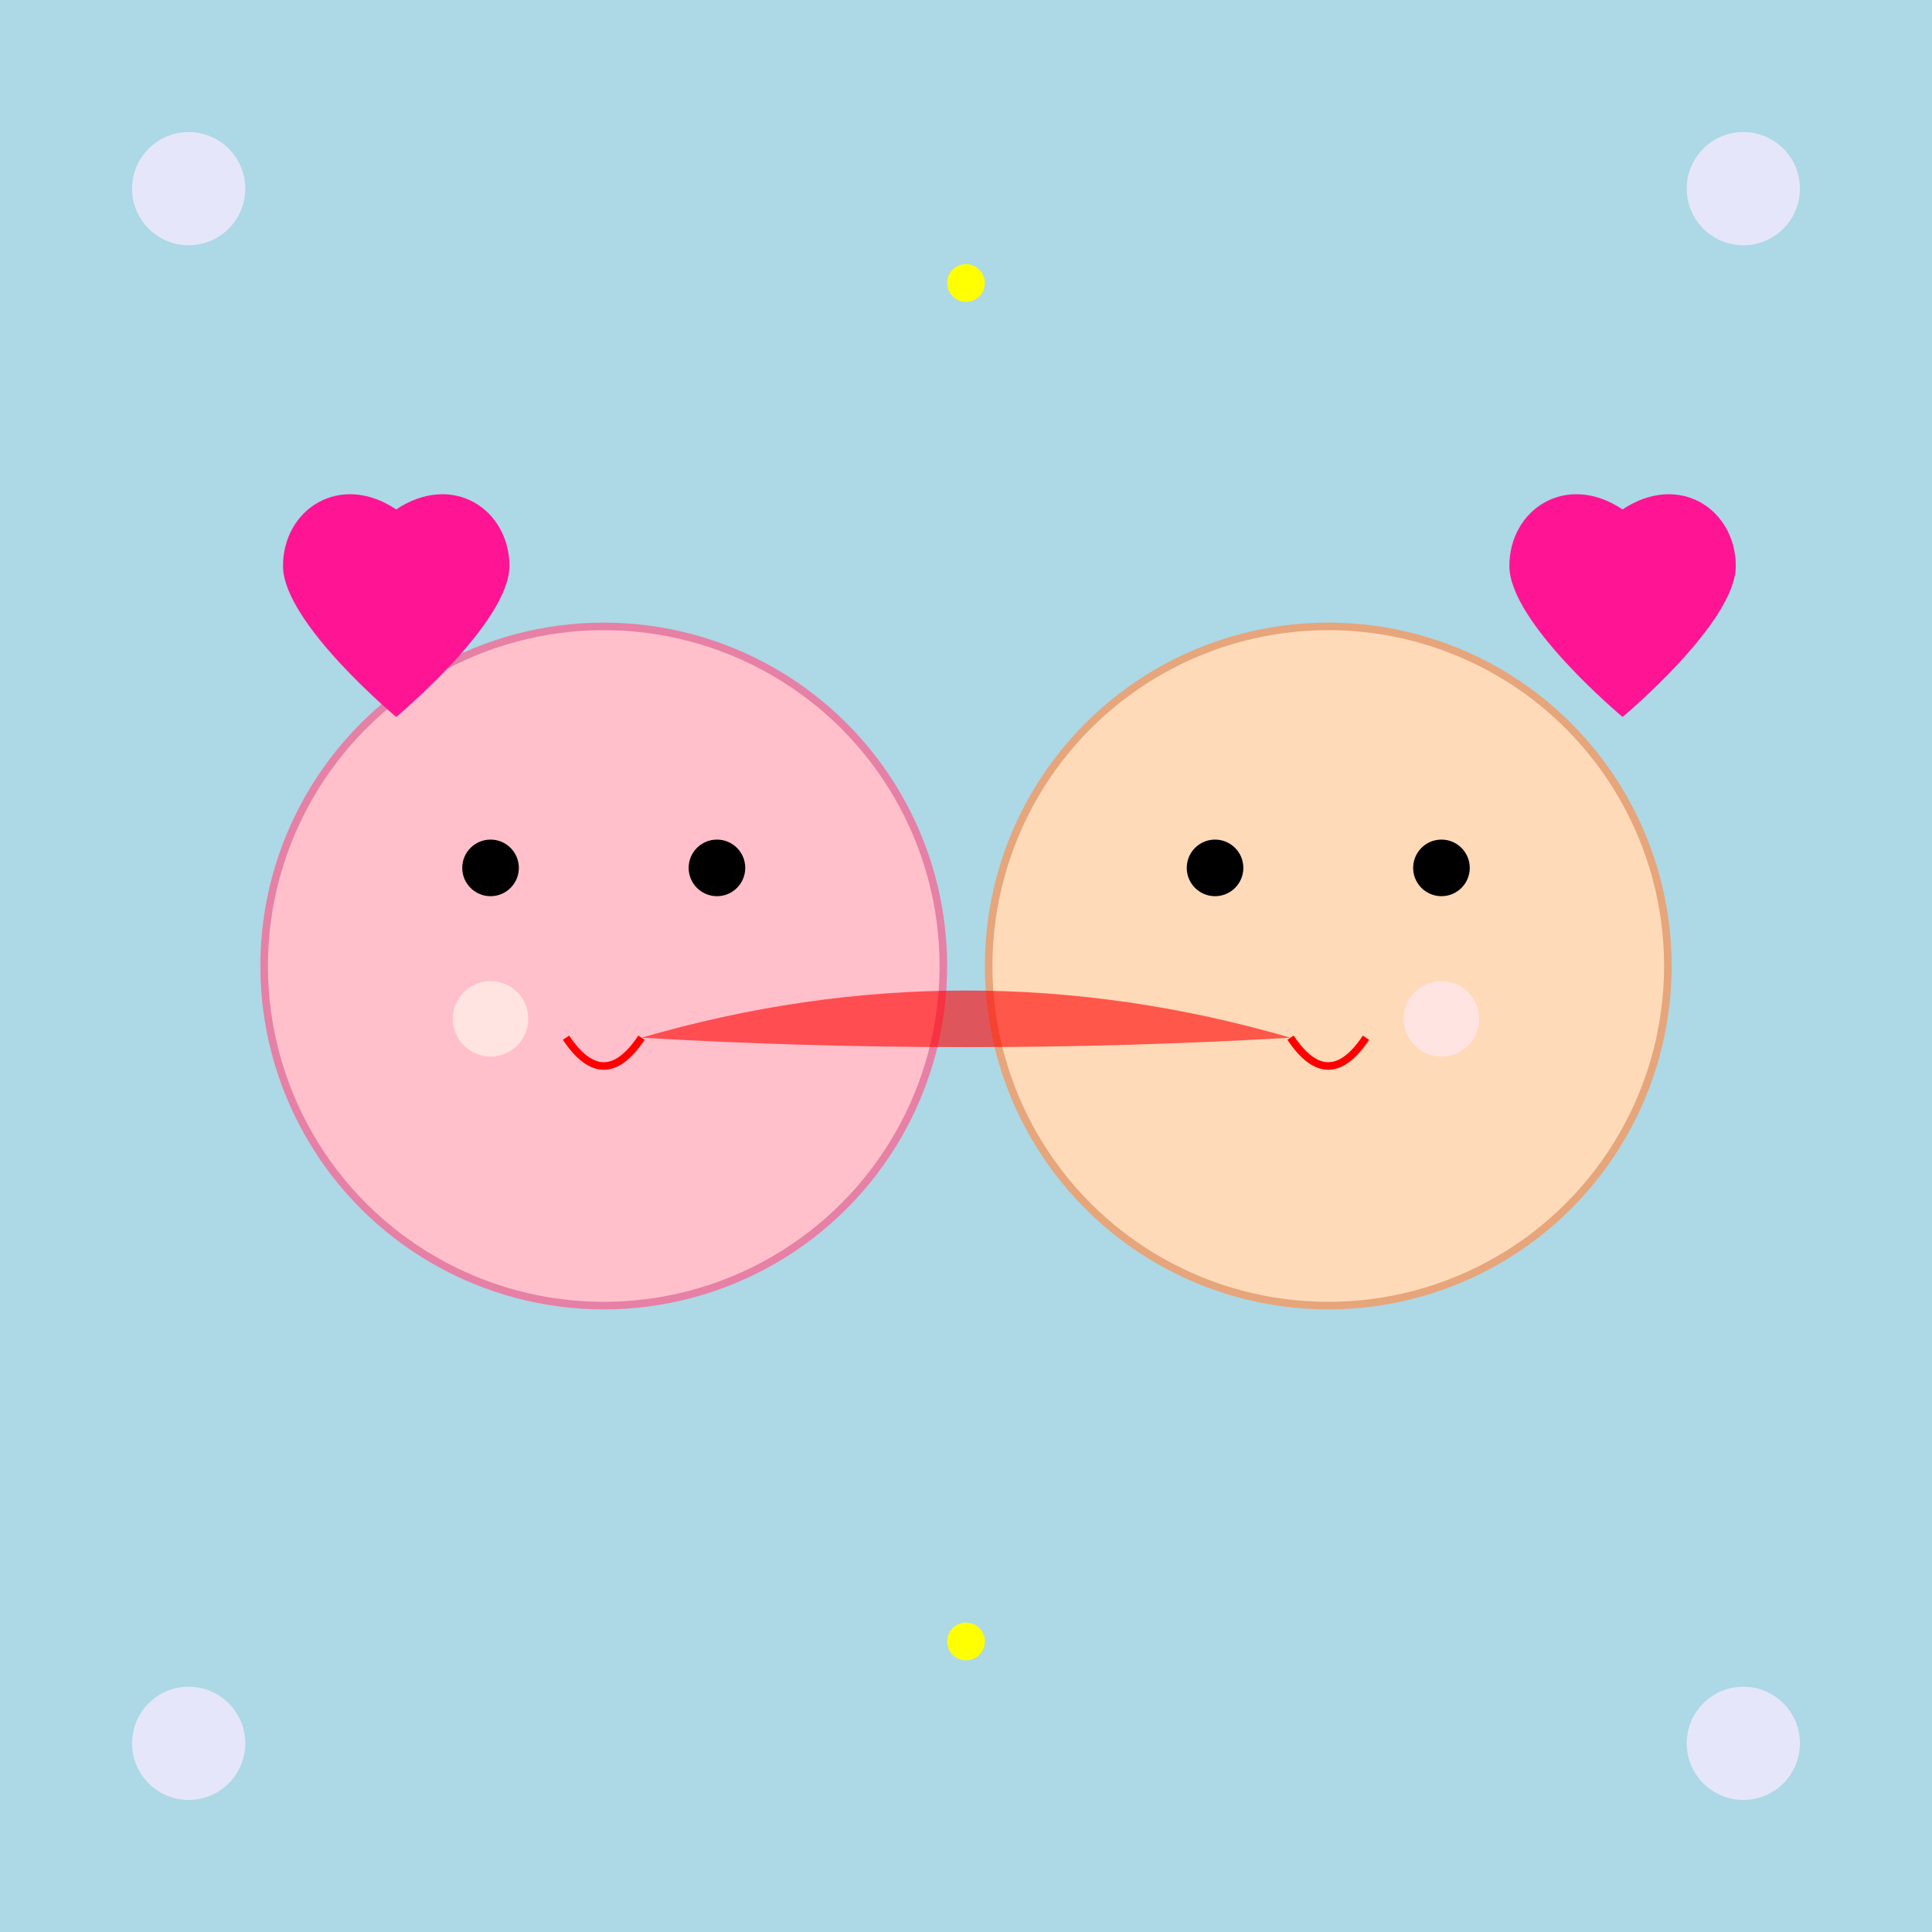
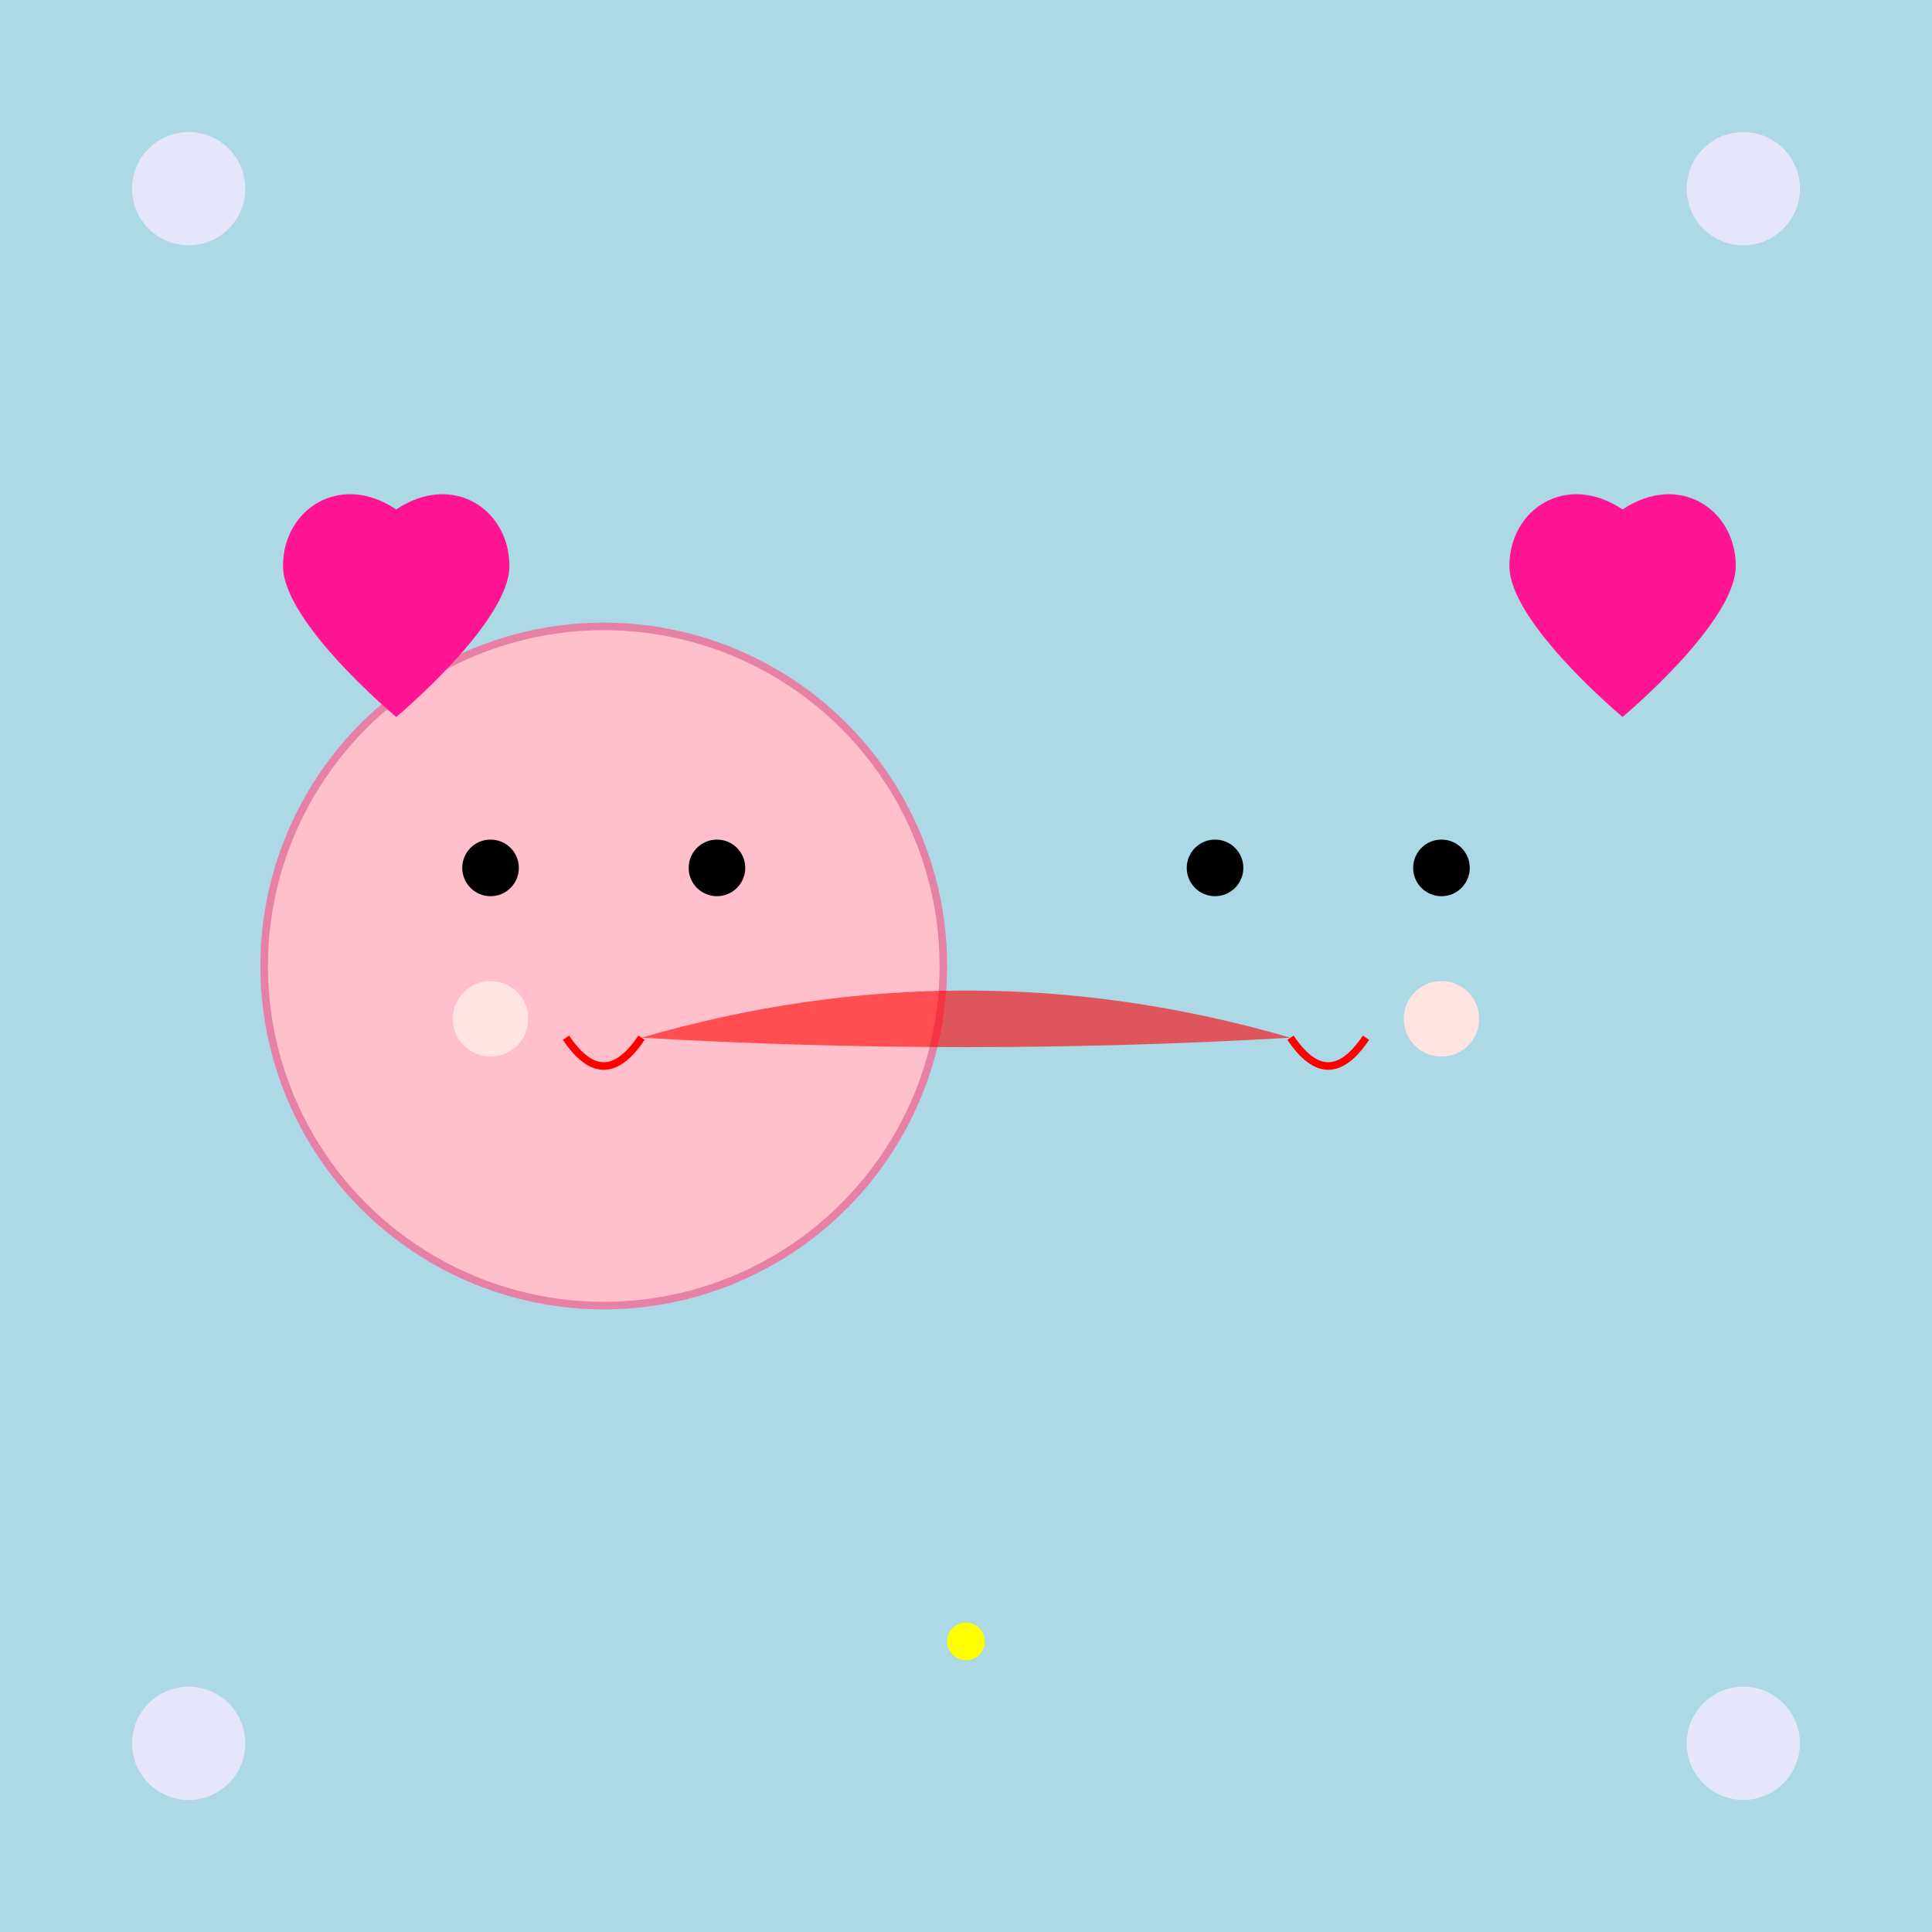
<svg xmlns="http://www.w3.org/2000/svg" id="svgCanvas_001" class="canvas" viewBox="0 0 1024 1024">
  <title>Kiss and Giggles</title>
  <desc>Two quirky cartoon girls sharing a playful kiss surrounded by hearts and sparkles. Love is in the air and so are puns!</desc>
  <rect id="bgRect_001" class="background" x="0" y="0" width="1024" height="1024" fill="lightblue" />
  <g id="leftFaceGroup_001" class="face-group">
    <circle id="leftFace_001" class="face" cx="320" cy="512" r="180" fill="#FFC0CB" stroke="#e680a5" stroke-width="4" />
    <circle id="leftEyeLeft_001" class="eye" cx="260" cy="460" r="15" fill="black" />
    <circle id="leftEyeRight_001" class="eye" cx="380" cy="460" r="15" fill="black" />
    <circle id="leftCheek_001" class="cheek" cx="260" cy="540" r="20" fill="mistyrose" />
    <path id="leftLips_001" class="lips" d="M300,550 Q320,580 340,550" fill="none" stroke="red" stroke-width="4" />
  </g>
  <g id="rightFaceGroup_001" class="face-group">
-     <circle id="rightFace_001" class="face" cx="704" cy="512" r="180" fill="#FFDAB9" stroke="#e6a57a" stroke-width="4" />
    <circle id="rightEyeLeft_001" class="eye" cx="644" cy="460" r="15" fill="black" />
    <circle id="rightEyeRight_001" class="eye" cx="764" cy="460" r="15" fill="black" />
    <circle id="rightCheek_001" class="cheek" cx="764" cy="540" r="20" fill="mistyrose" />
    <path id="rightLips_001" class="lips" d="M684,550 Q704,580 724,550" fill="none" stroke="red" stroke-width="4" />
  </g>
  <g id="kissGroup_001" class="kiss-group">
    <path id="overlapLips_001" class="overlapLips" d="M340,550 Q512,500 684,550 Q512,560 340,550 Z" fill="red" opacity="0.6" />
  </g>
  <g id="heartsGroup_001" class="hearts-group">
    <path id="heart1_001" class="heart" d="M150,300 C150,270 180,250 210,270 C240,250 270,270 270,300 C270,330 210,380 210,380 C210,380 150,330 150,300 Z" fill="deeppink" />
    <path id="heart2_001" class="heart" d="M800,300 C800,270 830,250 860,270 C890,250 920,270 920,300 C920,330 860,380 860,380 C860,380 800,330 800,300 Z" fill="deeppink" />
-     <circle id="sparkle1_001" class="sparkle" cx="512" cy="150" r="10" fill="yellow" />
    <circle id="sparkle2_001" class="sparkle" cx="512" cy="870" r="10" fill="yellow" />
  </g>
  <g id="accentGroup_001" class="accent-group">
    <circle id="accentCircle1_001" class="accent" cx="100" cy="924" r="30" fill="lavender" />
    <circle id="accentCircle2_001" class="accent" cx="924" cy="100" r="30" fill="lavender" />
    <circle id="accentCircle3_001" class="accent" cx="924" cy="924" r="30" fill="lavender" />
    <circle id="accentCircle4_001" class="accent" cx="100" cy="100" r="30" fill="lavender" />
  </g>
</svg>